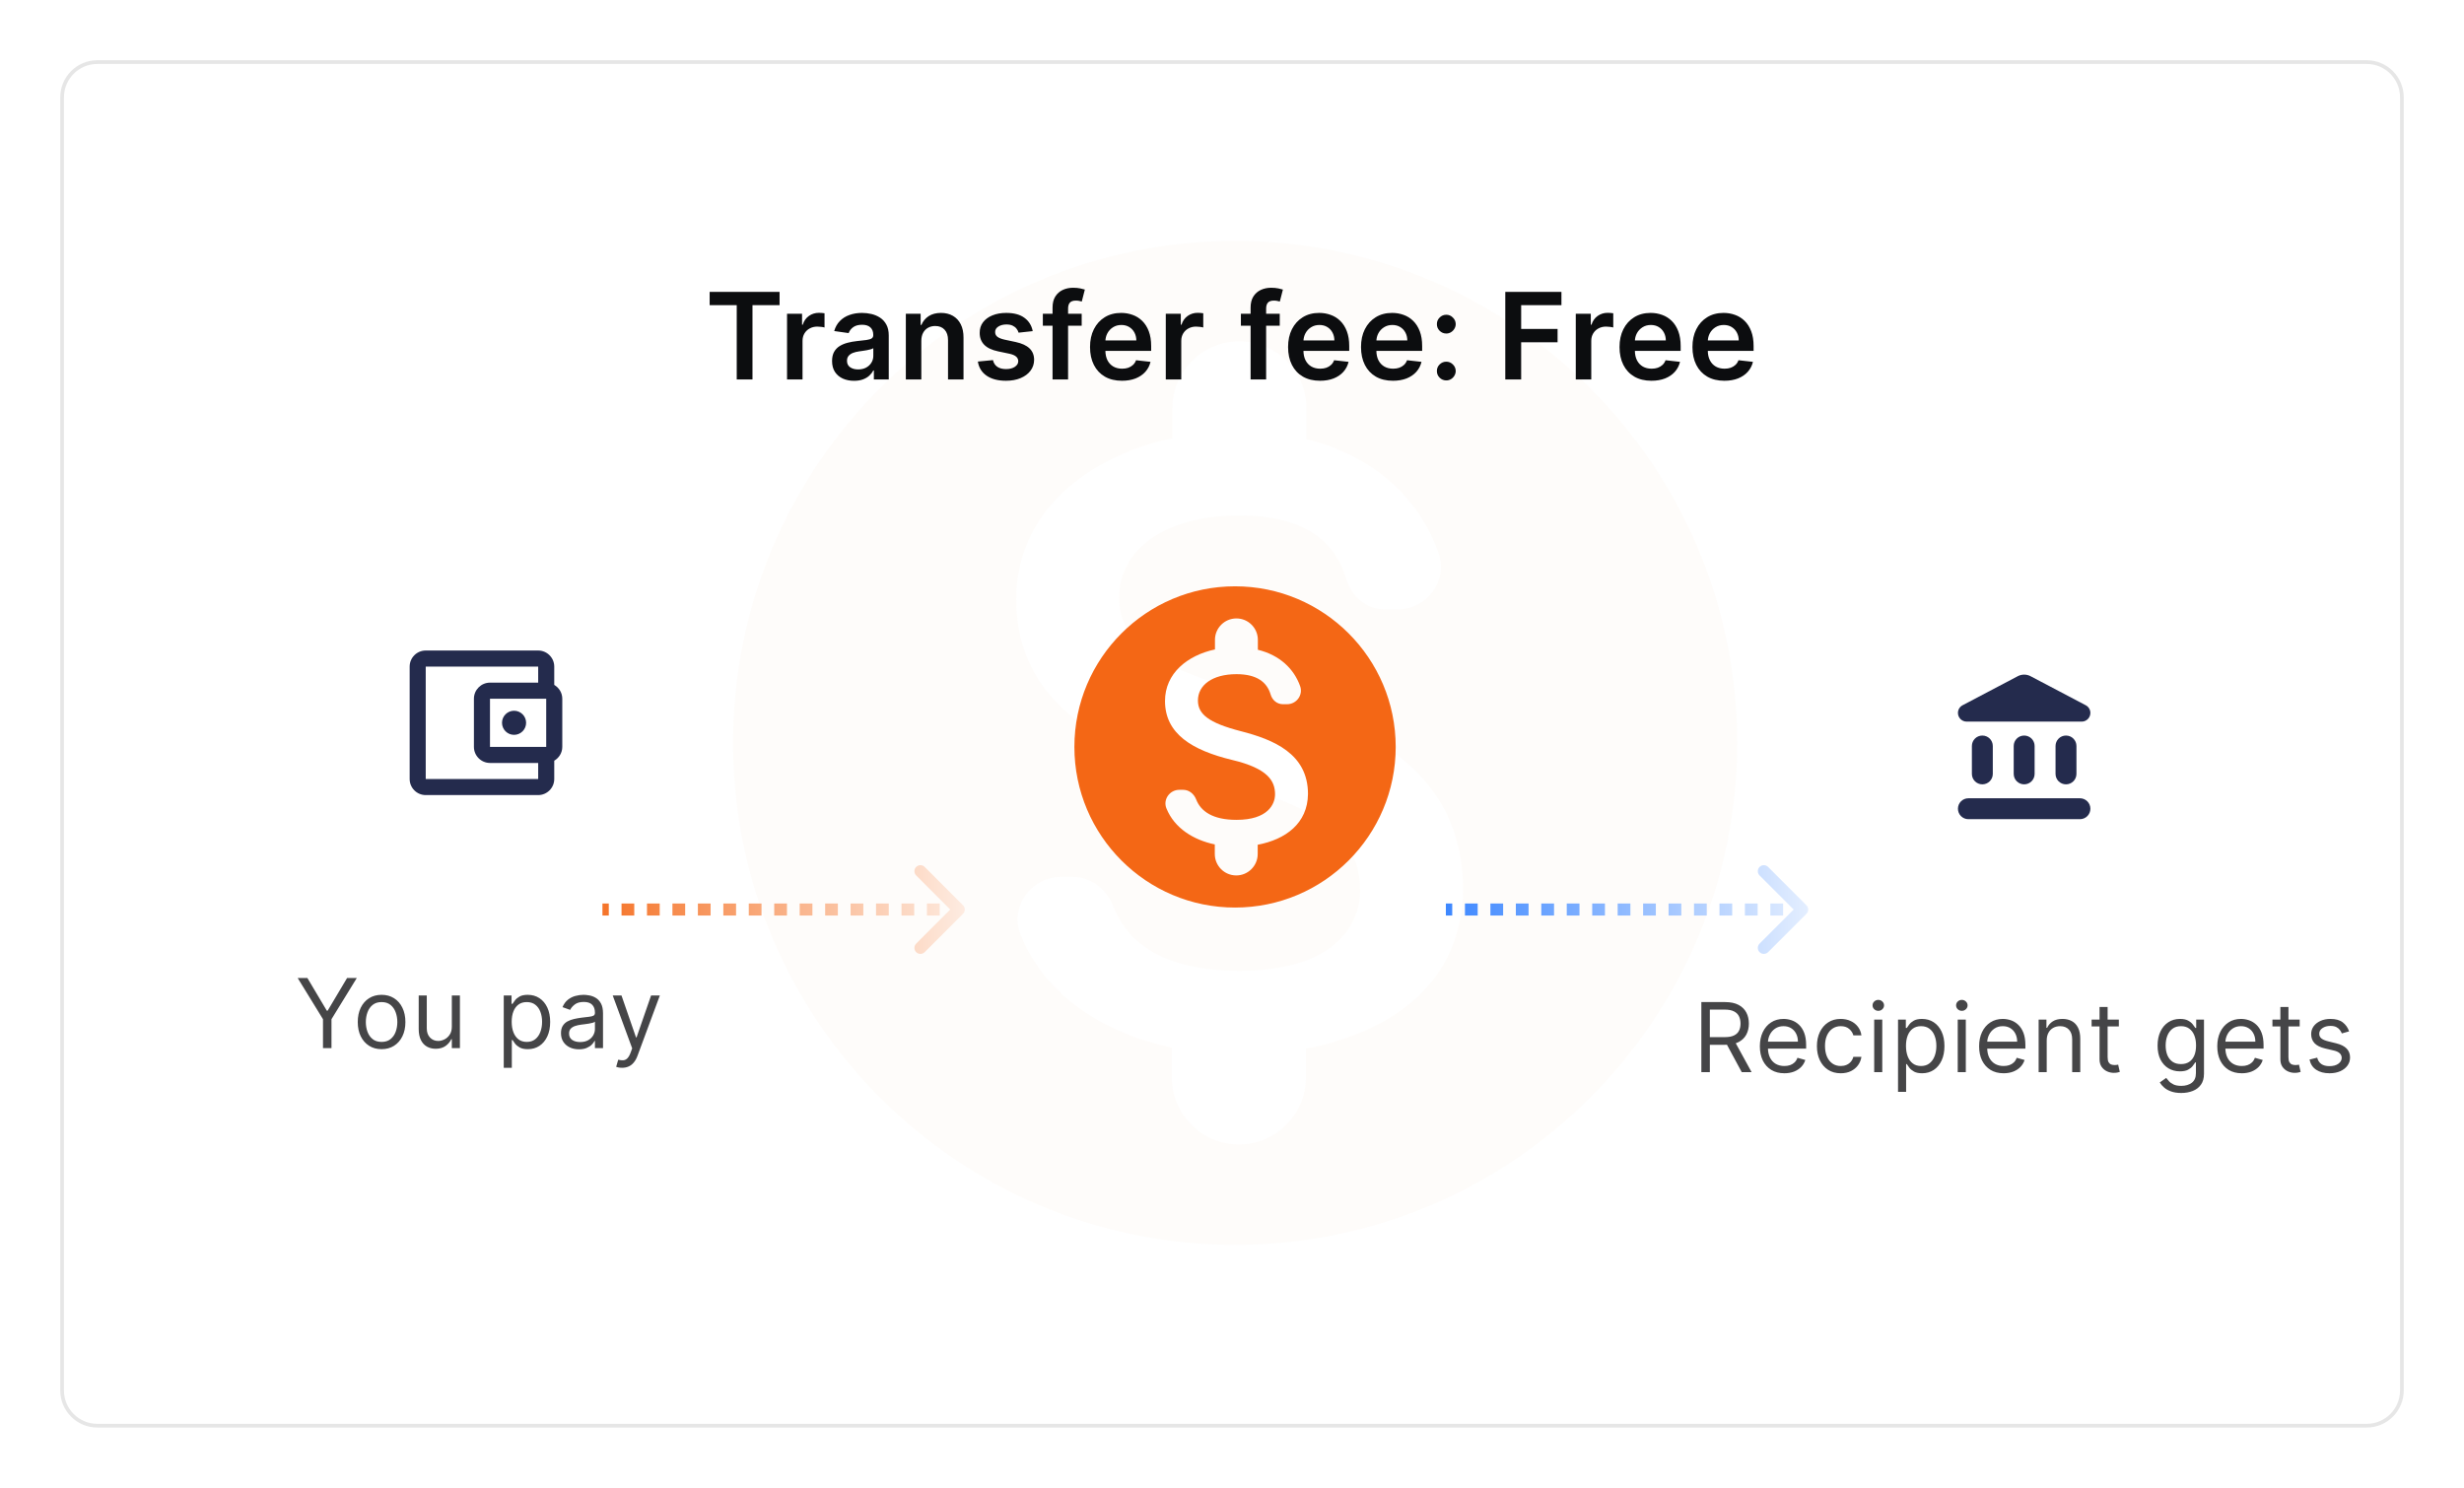
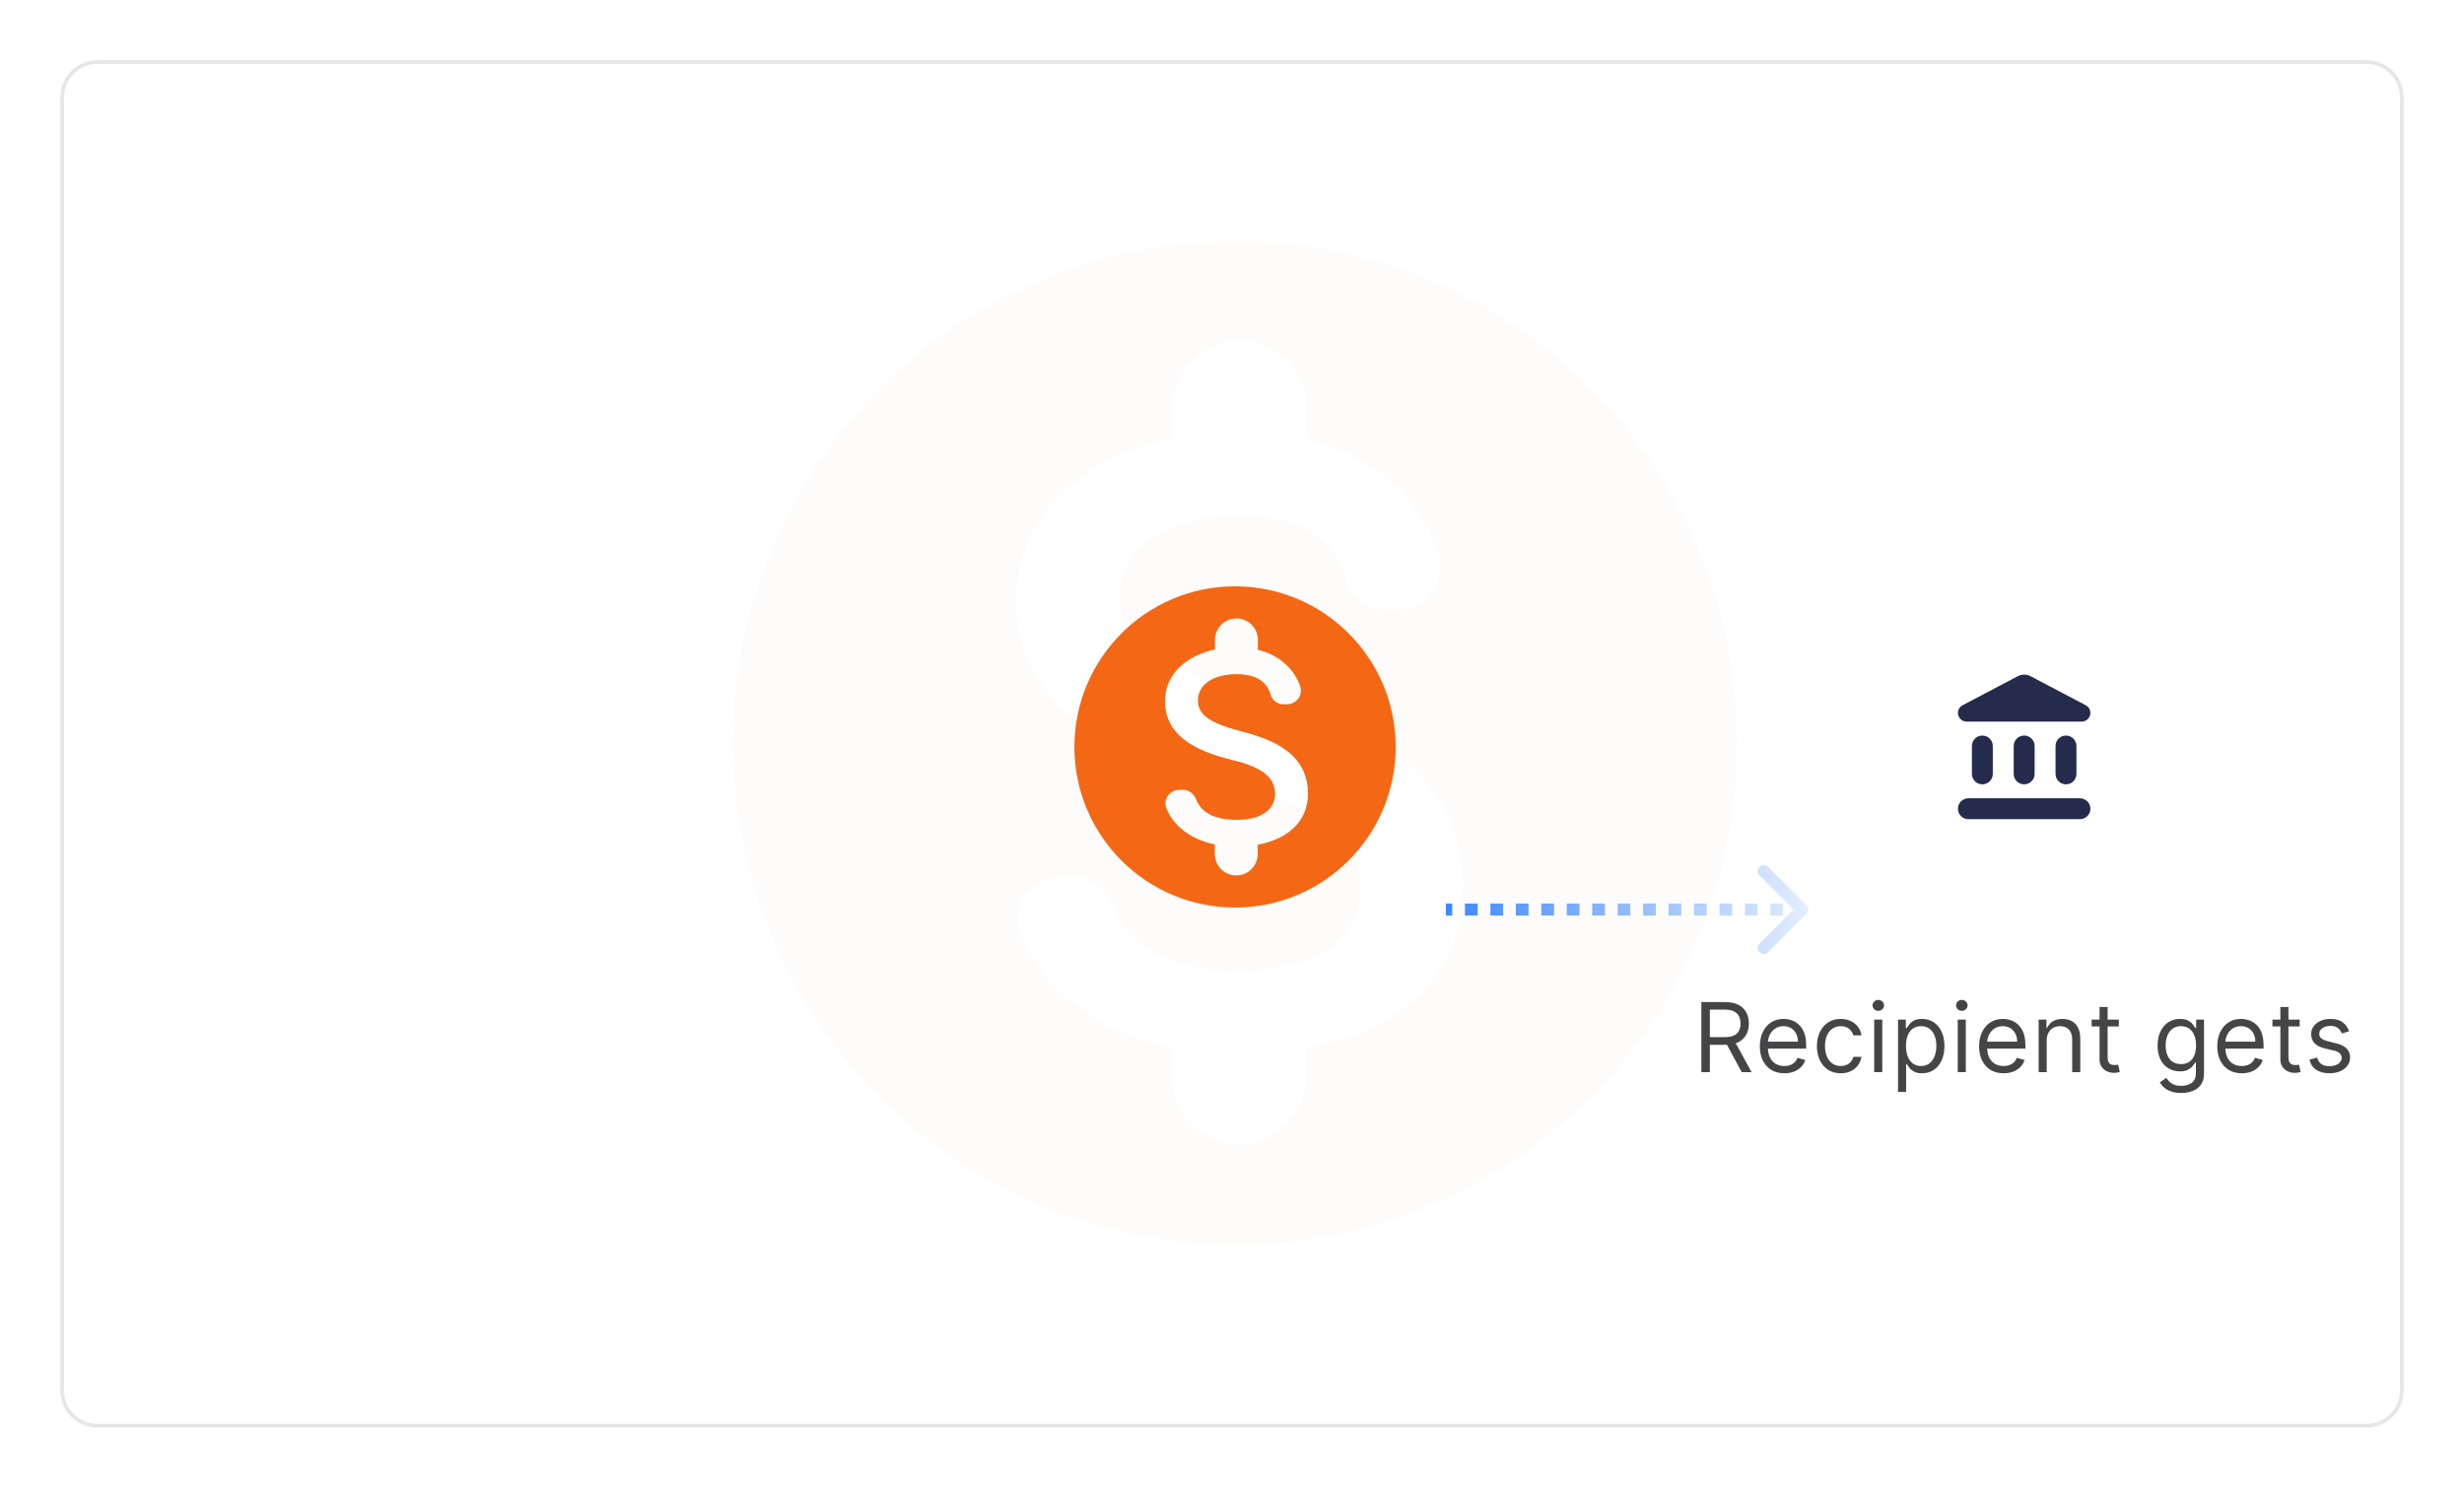
<svg xmlns="http://www.w3.org/2000/svg" width="409" height="247" viewBox="0 0 409 247" fill="none">
  <g filter="url(#filter0_d_79_1894)">
    <path d="M10 16.161C10 12.758 12.758 10 16.161 10H392.839C396.242 10 399 12.758 399 16.161V230.839C399 234.242 396.242 237 392.839 237H16.161C12.758 237 10 234.242 10 230.839V16.161Z" fill="white" />
    <path d="M10.308 16.161C10.308 12.928 12.928 10.308 16.161 10.308H392.839C396.072 10.308 398.692 12.928 398.692 16.161V230.839C398.692 234.072 396.072 236.692 392.839 236.692H16.161C12.928 236.692 10.308 234.072 10.308 230.839V16.161Z" stroke="black" stroke-opacity="0.1" stroke-width="0.616" />
  </g>
  <g clip-path="url(#clip0_79_1894)">
    <path d="M205.016 40C159.016 40 121.683 77.333 121.683 123.333C121.683 169.333 159.016 206.667 205.016 206.667C251.016 206.667 288.35 169.333 288.35 123.333C288.35 77.333 251.016 40 205.016 40ZM216.766 174.083V178.917C216.766 185 211.766 190 205.683 190H205.6C199.516 190 194.516 185 194.516 178.917V173.917C183.433 171.583 173.6 165.5 169.433 155.25C167.516 150.667 171.1 145.583 176.1 145.583H178.1C181.183 145.583 183.683 147.667 184.85 150.583C187.266 156.833 193.6 161.167 205.766 161.167C222.1 161.167 225.766 153 225.766 147.917C225.766 141 222.1 134.5 203.516 130.083C182.85 125.083 168.683 116.583 168.683 99.5C168.683 85.167 180.266 75.833 194.6 72.75V67.75C194.6 61.667 199.6 56.667 205.683 56.667H205.766C211.85 56.667 216.85 61.667 216.85 67.75V72.917C228.35 75.75 235.6 82.917 238.766 91.75C240.433 96.333 236.933 101.167 232.016 101.167H229.85C226.766 101.167 224.266 99 223.433 96C221.516 89.667 216.266 85.583 205.766 85.583C193.266 85.583 185.766 91.25 185.766 99.25C185.766 106.25 191.183 110.833 208.016 115.167C224.85 119.5 242.85 126.75 242.85 147.75C242.683 163 231.266 171.333 216.766 174.083Z" fill="#F46715" fill-opacity="0.02" />
  </g>
  <g clip-path="url(#clip1_79_1894)">
    <path d="M205.005 97.338C190.285 97.338 178.339 109.285 178.339 124.005C178.339 138.725 190.285 150.671 205.005 150.671C219.725 150.671 231.672 138.725 231.672 124.005C231.672 109.285 219.725 97.338 205.005 97.338ZM208.765 140.245V141.791C208.765 143.738 207.165 145.338 205.219 145.338H205.192C203.245 145.338 201.645 143.738 201.645 141.791V140.191C198.099 139.445 194.952 137.498 193.619 134.218C193.005 132.751 194.152 131.125 195.752 131.125H196.392C197.379 131.125 198.179 131.791 198.552 132.725C199.325 134.725 201.352 136.111 205.245 136.111C210.472 136.111 211.645 133.498 211.645 131.871C211.645 129.658 210.472 127.578 204.525 126.165C197.912 124.565 193.379 121.845 193.379 116.378C193.379 111.791 197.085 108.805 201.672 107.818V106.218C201.672 104.271 203.272 102.671 205.219 102.671H205.245C207.192 102.671 208.792 104.271 208.792 106.218V107.871C212.472 108.778 214.792 111.071 215.805 113.898C216.339 115.365 215.219 116.911 213.645 116.911H212.952C211.965 116.911 211.165 116.218 210.899 115.258C210.285 113.231 208.605 111.925 205.245 111.925C201.245 111.925 198.845 113.738 198.845 116.298C198.845 118.538 200.579 120.005 205.965 121.391C211.352 122.778 217.112 125.098 217.112 131.818C217.059 136.698 213.405 139.365 208.765 140.245Z" fill="#F46715" />
  </g>
-   <path d="M117.795 50.663V48.455H129.401V50.663H124.905V63H122.291V50.663H117.795ZM130.641 63V52.091H133.134V53.909H133.248C133.447 53.279 133.788 52.794 134.271 52.453C134.758 52.108 135.315 51.935 135.94 51.935C136.082 51.935 136.24 51.942 136.415 51.956C136.595 51.965 136.745 51.982 136.863 52.006V54.371C136.754 54.333 136.581 54.3 136.344 54.271C136.112 54.238 135.888 54.222 135.67 54.222C135.201 54.222 134.78 54.323 134.406 54.527C134.036 54.726 133.745 55.003 133.532 55.358C133.319 55.713 133.212 56.123 133.212 56.587V63H130.641ZM141.765 63.22C141.074 63.22 140.451 63.097 139.897 62.851C139.348 62.6 138.912 62.231 138.59 61.743C138.273 61.255 138.114 60.654 138.114 59.939C138.114 59.323 138.228 58.814 138.455 58.412C138.683 58.01 138.993 57.688 139.386 57.446C139.779 57.205 140.221 57.022 140.714 56.899C141.211 56.771 141.725 56.679 142.255 56.622C142.894 56.556 143.413 56.497 143.81 56.445C144.208 56.388 144.497 56.303 144.677 56.189C144.862 56.071 144.954 55.888 144.954 55.642V55.599C144.954 55.064 144.795 54.65 144.478 54.356C144.161 54.063 143.704 53.916 143.107 53.916C142.478 53.916 141.978 54.053 141.609 54.328C141.244 54.603 140.998 54.927 140.87 55.301L138.469 54.96C138.659 54.297 138.971 53.743 139.407 53.298C139.843 52.849 140.375 52.512 141.005 52.29C141.635 52.062 142.331 51.949 143.093 51.949C143.619 51.949 144.142 52.01 144.663 52.133C145.183 52.257 145.659 52.46 146.09 52.744C146.521 53.024 146.867 53.405 147.127 53.888C147.392 54.371 147.525 54.974 147.525 55.699V63H145.053V61.501H144.968C144.812 61.804 144.592 62.089 144.308 62.354C144.028 62.614 143.675 62.825 143.249 62.986C142.828 63.142 142.333 63.22 141.765 63.22ZM142.433 61.331C142.949 61.331 143.396 61.229 143.775 61.026C144.154 60.817 144.445 60.543 144.648 60.202C144.857 59.861 144.961 59.489 144.961 59.087V57.801C144.88 57.867 144.743 57.929 144.549 57.986C144.36 58.043 144.147 58.092 143.91 58.135C143.673 58.178 143.439 58.215 143.207 58.249C142.975 58.282 142.773 58.31 142.603 58.334C142.219 58.386 141.876 58.471 141.573 58.59C141.27 58.708 141.031 58.874 140.856 59.087C140.681 59.295 140.593 59.565 140.593 59.896C140.593 60.37 140.766 60.727 141.112 60.969C141.457 61.21 141.897 61.331 142.433 61.331ZM152.931 56.608V63H150.36V52.091H152.817V53.945H152.945C153.196 53.334 153.596 52.849 154.146 52.489C154.7 52.129 155.384 51.949 156.198 51.949C156.951 51.949 157.607 52.11 158.165 52.432C158.729 52.754 159.165 53.22 159.472 53.831C159.785 54.442 159.939 55.183 159.934 56.054V63H157.363V56.452C157.363 55.722 157.174 55.152 156.795 54.74C156.421 54.328 155.902 54.122 155.239 54.122C154.79 54.122 154.389 54.222 154.039 54.42C153.693 54.615 153.421 54.896 153.222 55.266C153.028 55.635 152.931 56.082 152.931 56.608ZM171.42 54.974L169.076 55.23C169.01 54.993 168.894 54.771 168.728 54.562C168.567 54.354 168.349 54.186 168.075 54.058C167.8 53.93 167.464 53.867 167.066 53.867C166.531 53.867 166.081 53.983 165.717 54.215C165.357 54.447 165.179 54.747 165.184 55.117C165.179 55.434 165.295 55.692 165.532 55.891C165.773 56.09 166.171 56.253 166.725 56.381L168.586 56.778C169.618 57.001 170.385 57.354 170.887 57.837C171.394 58.32 171.649 58.952 171.654 59.733C171.649 60.419 171.448 61.026 171.05 61.551C170.657 62.072 170.111 62.479 169.41 62.773C168.709 63.066 167.904 63.213 166.995 63.213C165.66 63.213 164.585 62.934 163.771 62.375C162.956 61.812 162.471 61.028 162.315 60.024L164.822 59.783C164.935 60.275 165.177 60.647 165.546 60.898C165.915 61.149 166.396 61.274 166.988 61.274C167.599 61.274 168.089 61.149 168.458 60.898C168.832 60.647 169.019 60.337 169.019 59.967C169.019 59.655 168.898 59.397 168.657 59.193C168.42 58.99 168.051 58.833 167.549 58.724L165.688 58.334C164.642 58.116 163.868 57.749 163.366 57.233C162.864 56.712 162.615 56.054 162.62 55.258C162.615 54.586 162.798 54.004 163.167 53.511C163.541 53.014 164.059 52.631 164.722 52.361C165.39 52.086 166.159 51.949 167.031 51.949C168.309 51.949 169.315 52.221 170.049 52.766C170.788 53.31 171.245 54.046 171.42 54.974ZM179.55 52.091V54.08H173.101V52.091H179.55ZM174.713 63V51.061C174.713 50.327 174.865 49.716 175.168 49.229C175.475 48.741 175.887 48.376 176.403 48.135C176.92 47.894 177.492 47.773 178.122 47.773C178.567 47.773 178.963 47.808 179.308 47.879C179.654 47.95 179.91 48.014 180.075 48.071L179.564 50.06C179.455 50.026 179.318 49.993 179.152 49.96C178.986 49.922 178.802 49.903 178.598 49.903C178.12 49.903 177.781 50.019 177.582 50.251C177.388 50.479 177.291 50.805 177.291 51.231V63H174.713ZM186.233 63.213C185.139 63.213 184.194 62.986 183.399 62.531C182.608 62.072 182 61.423 181.574 60.585C181.147 59.742 180.934 58.751 180.934 57.609C180.934 56.487 181.147 55.502 181.574 54.655C182.004 53.803 182.606 53.14 183.377 52.666C184.149 52.188 185.056 51.949 186.098 51.949C186.77 51.949 187.404 52.058 188.001 52.276C188.602 52.489 189.133 52.82 189.592 53.27C190.056 53.72 190.421 54.293 190.686 54.989C190.951 55.68 191.083 56.504 191.083 57.46V58.249H182.142V56.516H188.619C188.614 56.023 188.508 55.585 188.299 55.202C188.091 54.813 187.8 54.508 187.426 54.285C187.056 54.063 186.626 53.952 186.133 53.952C185.608 53.952 185.146 54.08 184.748 54.335C184.35 54.586 184.04 54.918 183.818 55.33C183.6 55.737 183.489 56.184 183.484 56.672V58.185C183.484 58.819 183.6 59.364 183.832 59.818C184.064 60.268 184.388 60.614 184.805 60.855C185.222 61.092 185.709 61.21 186.268 61.21C186.642 61.21 186.981 61.158 187.284 61.054C187.587 60.945 187.85 60.786 188.072 60.578C188.295 60.37 188.463 60.112 188.576 59.804L190.977 60.074C190.825 60.708 190.537 61.262 190.11 61.736C189.689 62.205 189.149 62.569 188.491 62.83C187.833 63.085 187.08 63.213 186.233 63.213ZM193.509 63V52.091H196.001V53.909H196.115C196.314 53.279 196.655 52.794 197.138 52.453C197.625 52.108 198.182 51.935 198.807 51.935C198.949 51.935 199.107 51.942 199.283 51.956C199.463 51.965 199.612 51.982 199.73 52.006V54.371C199.621 54.333 199.448 54.3 199.212 54.271C198.98 54.238 198.755 54.222 198.537 54.222C198.068 54.222 197.647 54.323 197.273 54.527C196.903 54.726 196.612 55.003 196.399 55.358C196.186 55.713 196.08 56.123 196.08 56.587V63H193.509ZM212.425 52.091V54.08H205.976V52.091H212.425ZM207.588 63V51.061C207.588 50.327 207.74 49.716 208.043 49.229C208.35 48.741 208.762 48.376 209.278 48.135C209.795 47.894 210.367 47.773 210.997 47.773C211.442 47.773 211.838 47.808 212.183 47.879C212.529 47.95 212.785 48.014 212.95 48.071L212.439 50.06C212.33 50.026 212.193 49.993 212.027 49.96C211.861 49.922 211.677 49.903 211.473 49.903C210.995 49.903 210.656 50.019 210.457 50.251C210.263 50.479 210.166 50.805 210.166 51.231V63H207.588ZM219.108 63.213C218.014 63.213 217.069 62.986 216.274 62.531C215.483 62.072 214.875 61.423 214.449 60.585C214.022 59.742 213.809 58.751 213.809 57.609C213.809 56.487 214.022 55.502 214.449 54.655C214.879 53.803 215.481 53.14 216.252 52.666C217.024 52.188 217.931 51.949 218.973 51.949C219.645 51.949 220.279 52.058 220.876 52.276C221.477 52.489 222.008 52.82 222.467 53.27C222.931 53.72 223.296 54.293 223.561 54.989C223.826 55.68 223.958 56.504 223.958 57.46V58.249H215.017V56.516H221.494C221.489 56.023 221.383 55.585 221.174 55.202C220.966 54.813 220.675 54.508 220.301 54.285C219.931 54.063 219.501 53.952 219.008 53.952C218.483 53.952 218.021 54.08 217.623 54.335C217.225 54.586 216.915 54.918 216.693 55.33C216.475 55.737 216.364 56.184 216.359 56.672V58.185C216.359 58.819 216.475 59.364 216.707 59.818C216.939 60.268 217.263 60.614 217.68 60.855C218.097 61.092 218.584 61.21 219.143 61.21C219.517 61.21 219.856 61.158 220.159 61.054C220.462 60.945 220.725 60.786 220.947 60.578C221.17 60.37 221.338 60.112 221.451 59.804L223.852 60.074C223.7 60.708 223.412 61.262 222.985 61.736C222.564 62.205 222.024 62.569 221.366 62.83C220.708 63.085 219.955 63.213 219.108 63.213ZM231.213 63.213C230.119 63.213 229.175 62.986 228.379 62.531C227.589 62.072 226.98 61.423 226.554 60.585C226.128 59.742 225.915 58.751 225.915 57.609C225.915 56.487 226.128 55.502 226.554 54.655C226.985 53.803 227.586 53.14 228.358 52.666C229.13 52.188 230.036 51.949 231.078 51.949C231.75 51.949 232.385 52.058 232.982 52.276C233.583 52.489 234.113 52.82 234.572 53.27C235.036 53.72 235.401 54.293 235.666 54.989C235.931 55.68 236.064 56.504 236.064 57.46V58.249H227.122V56.516H233.599C233.595 56.023 233.488 55.585 233.28 55.202C233.071 54.813 232.78 54.508 232.406 54.285C232.037 54.063 231.606 53.952 231.114 53.952C230.588 53.952 230.126 54.08 229.729 54.335C229.331 54.586 229.021 54.918 228.798 55.33C228.58 55.737 228.469 56.184 228.464 56.672V58.185C228.464 58.819 228.58 59.364 228.812 59.818C229.045 60.268 229.369 60.614 229.786 60.855C230.202 61.092 230.69 61.21 231.249 61.21C231.623 61.21 231.961 61.158 232.264 61.054C232.567 60.945 232.83 60.786 233.053 60.578C233.275 60.37 233.443 60.112 233.557 59.804L235.957 60.074C235.806 60.708 235.517 61.262 235.091 61.736C234.67 62.205 234.13 62.569 233.472 62.83C232.813 63.085 232.061 63.213 231.213 63.213ZM240.073 63.156C239.642 63.156 239.273 63.005 238.965 62.702C238.657 62.399 238.506 62.029 238.51 61.594C238.506 61.168 238.657 60.803 238.965 60.5C239.273 60.197 239.642 60.045 240.073 60.045C240.489 60.045 240.852 60.197 241.159 60.5C241.472 60.803 241.631 61.168 241.635 61.594C241.631 61.883 241.555 62.145 241.408 62.382C241.266 62.619 241.077 62.808 240.84 62.95C240.608 63.088 240.352 63.156 240.073 63.156ZM240.073 55.372C239.642 55.372 239.273 55.221 238.965 54.918C238.657 54.61 238.506 54.24 238.51 53.81C238.506 53.383 238.657 53.019 238.965 52.716C239.273 52.408 239.642 52.254 240.073 52.254C240.489 52.254 240.852 52.408 241.159 52.716C241.472 53.019 241.631 53.383 241.635 53.81C241.631 54.094 241.555 54.354 241.408 54.591C241.266 54.828 241.077 55.017 240.84 55.159C240.608 55.301 240.352 55.372 240.073 55.372ZM249.864 63V48.455H259.183V50.663H252.499V54.612H258.543V56.821H252.499V63H249.864ZM261.563 63V52.091H264.056V53.909H264.17C264.369 53.279 264.71 52.794 265.192 52.453C265.68 52.108 266.237 51.935 266.862 51.935C267.004 51.935 267.162 51.942 267.337 51.956C267.517 51.965 267.666 51.982 267.785 52.006V54.371C267.676 54.333 267.503 54.3 267.266 54.271C267.034 54.238 266.809 54.222 266.592 54.222C266.123 54.222 265.701 54.323 265.327 54.527C264.958 54.726 264.667 55.003 264.454 55.358C264.241 55.713 264.134 56.123 264.134 56.587V63H261.563ZM274.123 63.213C273.029 63.213 272.085 62.986 271.289 62.531C270.499 62.072 269.89 61.423 269.464 60.585C269.038 59.742 268.825 58.751 268.825 57.609C268.825 56.487 269.038 55.502 269.464 54.655C269.895 53.803 270.496 53.14 271.268 52.666C272.04 52.188 272.947 51.949 273.988 51.949C274.661 51.949 275.295 52.058 275.892 52.276C276.493 52.489 277.023 52.82 277.483 53.27C277.947 53.72 278.311 54.293 278.576 54.989C278.842 55.68 278.974 56.504 278.974 57.46V58.249H270.032V56.516H276.51C276.505 56.023 276.398 55.585 276.19 55.202C275.982 54.813 275.69 54.508 275.316 54.285C274.947 54.063 274.516 53.952 274.024 53.952C273.498 53.952 273.037 54.08 272.639 54.335C272.241 54.586 271.931 54.918 271.708 55.33C271.491 55.737 271.379 56.184 271.375 56.672V58.185C271.375 58.819 271.491 59.364 271.723 59.818C271.955 60.268 272.279 60.614 272.696 60.855C273.112 61.092 273.6 61.21 274.159 61.21C274.533 61.21 274.871 61.158 275.174 61.054C275.477 60.945 275.74 60.786 275.963 60.578C276.185 60.37 276.353 60.112 276.467 59.804L278.868 60.074C278.716 60.708 278.427 61.262 278.001 61.736C277.58 62.205 277.04 62.569 276.382 62.83C275.724 63.085 274.971 63.213 274.123 63.213ZM286.229 63.213C285.135 63.213 284.19 62.986 283.395 62.531C282.604 62.072 281.996 61.423 281.57 60.585C281.143 59.742 280.93 58.751 280.93 57.609C280.93 56.487 281.143 55.502 281.57 54.655C282 53.803 282.602 53.14 283.374 52.666C284.145 52.188 285.052 51.949 286.094 51.949C286.766 51.949 287.401 52.058 287.997 52.276C288.598 52.489 289.129 52.82 289.588 53.27C290.052 53.72 290.417 54.293 290.682 54.989C290.947 55.68 291.08 56.504 291.08 57.46V58.249H282.138V56.516H288.615C288.61 56.023 288.504 55.585 288.295 55.202C288.087 54.813 287.796 54.508 287.422 54.285C287.053 54.063 286.622 53.952 286.129 53.952C285.604 53.952 285.142 54.08 284.744 54.335C284.347 54.586 284.036 54.918 283.814 55.33C283.596 55.737 283.485 56.184 283.48 56.672V58.185C283.48 58.819 283.596 59.364 283.828 59.818C284.06 60.268 284.384 60.614 284.801 60.855C285.218 61.092 285.705 61.21 286.264 61.21C286.638 61.21 286.977 61.158 287.28 61.054C287.583 60.945 287.846 60.786 288.068 60.578C288.291 60.37 288.459 60.112 288.572 59.804L290.973 60.074C290.821 60.708 290.533 61.262 290.107 61.736C289.685 62.205 289.145 62.569 288.487 62.83C287.829 63.085 287.076 63.213 286.229 63.213Z" fill="#0C0D0F" />
-   <path d="M159.854 151.707C160.244 151.317 160.244 150.683 159.854 150.293L153.49 143.929C153.099 143.538 152.466 143.538 152.076 143.929C151.685 144.319 151.685 144.953 152.076 145.343L157.732 151L152.076 156.657C151.685 157.047 151.685 157.681 152.076 158.071C152.466 158.462 153.099 158.462 153.49 158.071L159.854 151.707ZM100 152H101.056V150H100V152ZM103.169 152H105.281V150H103.169V152ZM107.393 152H109.506V150H107.393V152ZM111.618 152H113.73V150H111.618V152ZM115.843 152H117.955V150H115.843V152ZM120.068 152H122.18V150H120.068V152ZM124.292 152H126.405V150H124.292V152ZM128.517 152H130.629V150H128.517V152ZM132.742 152H134.854V150H132.742V152ZM136.967 152H139.079V150H136.967V152ZM141.191 152H143.304V150H141.191V152ZM145.416 152H147.529V150H145.416V152ZM149.641 152H151.753V150H149.641V152ZM153.866 152H155.978V150H153.866V152ZM158.09 152H159.147V150H158.09V152Z" fill="url(#paint0_linear_79_1894)" />
  <path d="M299.854 151.707C300.244 151.317 300.244 150.683 299.854 150.293L293.49 143.929C293.099 143.538 292.466 143.538 292.076 143.929C291.685 144.319 291.685 144.953 292.076 145.343L297.732 151L292.076 156.657C291.685 157.047 291.685 157.681 292.076 158.071C292.466 158.462 293.099 158.462 293.49 158.071L299.854 151.707ZM240 152H241.056V150H240V152ZM243.169 152H245.281V150H243.169V152ZM247.393 152H249.506V150H247.393V152ZM251.618 152H253.73V150H251.618V152ZM255.843 152H257.955V150H255.843V152ZM260.068 152H262.18V150H260.068V152ZM264.292 152H266.405V150H264.292V152ZM268.517 152H270.629V150H268.517V152ZM272.742 152H274.854V150H272.742V152ZM276.967 152H279.079V150H276.967V152ZM281.191 152H283.304V150H281.191V152ZM285.416 152H287.529V150H285.416V152ZM289.641 152H291.753V150H289.641V152ZM293.866 152H295.978V150H293.866V152ZM298.09 152H299.147V150H298.09V152Z" fill="url(#paint1_linear_79_1894)" />
  <g clip-path="url(#clip2_79_1894)">
    <path d="M92 113.705V110.665C92 109.198 90.8 107.998 89.333 107.998H70.666C69.186 107.998 68 109.198 68 110.665V129.331C68 130.798 69.186 131.998 70.666 131.998H89.333C90.8 131.998 92 130.798 92 129.331V126.291C92.786 125.825 93.333 124.985 93.333 123.998V115.998C93.333 115.011 92.786 114.171 92 113.705ZM90.666 115.998V123.998H81.333V115.998H90.666ZM70.666 129.331V110.665H89.333V113.331H81.333C79.866 113.331 78.666 114.531 78.666 115.998V123.998C78.666 125.465 79.866 126.665 81.333 126.665H89.333V129.331H70.666Z" fill="#242B4D" />
    <path d="M85.329 121.998C86.434 121.998 87.329 121.103 87.329 119.998C87.329 118.893 86.434 117.998 85.329 117.998C84.225 117.998 83.329 118.893 83.329 119.998C83.329 121.103 84.225 121.998 85.329 121.998Z" fill="#242B4D" />
  </g>
-   <path d="M49.409 162.364H51.023L54.25 167.795H54.386L57.614 162.364H59.227L55.023 169.205V174H53.614V169.205L49.409 162.364ZM63.339 174.182C62.551 174.182 61.86 173.994 61.265 173.619C60.674 173.244 60.212 172.72 59.879 172.045C59.549 171.371 59.384 170.583 59.384 169.682C59.384 168.773 59.549 167.979 59.879 167.301C60.212 166.623 60.674 166.097 61.265 165.722C61.86 165.347 62.551 165.159 63.339 165.159C64.127 165.159 64.816 165.347 65.407 165.722C66.002 166.097 66.464 166.623 66.793 167.301C67.127 167.979 67.293 168.773 67.293 169.682C67.293 170.583 67.127 171.371 66.793 172.045C66.464 172.72 66.002 173.244 65.407 173.619C64.816 173.994 64.127 174.182 63.339 174.182ZM63.339 172.977C63.938 172.977 64.43 172.824 64.816 172.517C65.203 172.21 65.489 171.807 65.674 171.307C65.86 170.807 65.953 170.265 65.953 169.682C65.953 169.098 65.86 168.555 65.674 168.051C65.489 167.547 65.203 167.14 64.816 166.83C64.43 166.519 63.938 166.364 63.339 166.364C62.74 166.364 62.248 166.519 61.862 166.83C61.475 167.14 61.189 167.547 61.004 168.051C60.818 168.555 60.725 169.098 60.725 169.682C60.725 170.265 60.818 170.807 61.004 171.307C61.189 171.807 61.475 172.21 61.862 172.517C62.248 172.824 62.74 172.977 63.339 172.977ZM75 170.432V165.273H76.341V174H75V172.523H74.909C74.705 172.966 74.387 173.343 73.955 173.653C73.523 173.96 72.978 174.114 72.319 174.114C71.773 174.114 71.288 173.994 70.864 173.756C70.44 173.513 70.106 173.15 69.864 172.665C69.622 172.176 69.5 171.561 69.5 170.818V165.273H70.841V170.727C70.841 171.364 71.019 171.871 71.375 172.25C71.735 172.629 72.194 172.818 72.75 172.818C73.084 172.818 73.423 172.733 73.767 172.562C74.116 172.392 74.408 172.131 74.642 171.778C74.881 171.426 75 170.977 75 170.432ZM83.617 177.273V165.273H84.913V166.659H85.072C85.17 166.508 85.307 166.314 85.481 166.08C85.659 165.841 85.913 165.629 86.242 165.443C86.576 165.254 87.026 165.159 87.594 165.159C88.329 165.159 88.977 165.343 89.538 165.71C90.098 166.078 90.536 166.598 90.85 167.273C91.165 167.947 91.322 168.742 91.322 169.659C91.322 170.583 91.165 171.384 90.85 172.062C90.536 172.737 90.1 173.259 89.543 173.631C88.987 173.998 88.344 174.182 87.617 174.182C87.057 174.182 86.608 174.089 86.271 173.903C85.934 173.714 85.674 173.5 85.492 173.261C85.311 173.019 85.17 172.818 85.072 172.659H84.958V177.273H83.617ZM84.936 169.636C84.936 170.295 85.032 170.877 85.225 171.381C85.418 171.881 85.701 172.273 86.072 172.557C86.443 172.837 86.898 172.977 87.436 172.977C87.996 172.977 88.464 172.83 88.839 172.534C89.218 172.235 89.502 171.833 89.691 171.33C89.884 170.822 89.981 170.258 89.981 169.636C89.981 169.023 89.886 168.47 89.697 167.977C89.511 167.481 89.229 167.089 88.85 166.801C88.475 166.509 88.004 166.364 87.436 166.364C86.89 166.364 86.432 166.502 86.061 166.778C85.689 167.051 85.409 167.434 85.219 167.926C85.03 168.415 84.936 168.985 84.936 169.636ZM96.096 174.205C95.542 174.205 95.04 174.1 94.59 173.892C94.139 173.68 93.781 173.375 93.516 172.977C93.251 172.576 93.118 172.091 93.118 171.523C93.118 171.023 93.217 170.617 93.414 170.307C93.611 169.992 93.874 169.746 94.203 169.568C94.533 169.39 94.897 169.258 95.294 169.17C95.696 169.08 96.099 169.008 96.504 168.955C97.035 168.886 97.465 168.835 97.794 168.801C98.128 168.763 98.37 168.701 98.522 168.614C98.677 168.527 98.754 168.375 98.754 168.159V168.114C98.754 167.553 98.601 167.117 98.294 166.807C97.991 166.496 97.531 166.341 96.914 166.341C96.273 166.341 95.772 166.481 95.408 166.761C95.044 167.042 94.789 167.341 94.641 167.659L93.368 167.205C93.596 166.674 93.898 166.261 94.277 165.966C94.66 165.667 95.076 165.458 95.527 165.341C95.982 165.22 96.429 165.159 96.868 165.159C97.148 165.159 97.471 165.193 97.834 165.261C98.201 165.326 98.556 165.46 98.897 165.665C99.241 165.869 99.527 166.178 99.754 166.591C99.982 167.004 100.095 167.557 100.095 168.25V174H98.754V172.818H98.686C98.596 173.008 98.444 173.21 98.232 173.426C98.02 173.642 97.737 173.826 97.385 173.977C97.033 174.129 96.603 174.205 96.096 174.205ZM96.3 173C96.83 173 97.277 172.896 97.641 172.688C98.008 172.479 98.285 172.21 98.471 171.881C98.66 171.551 98.754 171.205 98.754 170.841V169.614C98.698 169.682 98.573 169.744 98.379 169.801C98.19 169.854 97.971 169.902 97.721 169.943C97.474 169.981 97.234 170.015 96.999 170.045C96.768 170.072 96.58 170.095 96.436 170.114C96.088 170.159 95.762 170.233 95.459 170.335C95.16 170.434 94.917 170.583 94.732 170.784C94.55 170.981 94.459 171.25 94.459 171.591C94.459 172.057 94.631 172.409 94.976 172.648C95.325 172.883 95.766 173 96.3 173ZM103.254 177.273C103.027 177.273 102.824 177.254 102.646 177.216C102.468 177.182 102.345 177.148 102.277 177.114L102.618 175.932C102.943 176.015 103.231 176.045 103.481 176.023C103.731 176 103.953 175.888 104.146 175.688C104.343 175.491 104.523 175.17 104.686 174.727L104.936 174.045L101.709 165.273H103.163L105.572 172.227H105.663L108.072 165.273H109.527L105.822 175.273C105.656 175.723 105.449 176.097 105.203 176.392C104.957 176.691 104.671 176.913 104.345 177.057C104.023 177.201 103.659 177.273 103.254 177.273Z" fill="#454547" />
  <path d="M282.409 178V166.364H286.341C287.25 166.364 287.996 166.519 288.58 166.83C289.163 167.136 289.595 167.559 289.875 168.097C290.155 168.634 290.295 169.246 290.295 169.932C290.295 170.617 290.155 171.225 289.875 171.756C289.595 172.286 289.165 172.703 288.585 173.006C288.006 173.305 287.265 173.455 286.364 173.455H283.182V172.182H286.318C286.939 172.182 287.439 172.091 287.818 171.909C288.201 171.727 288.477 171.47 288.648 171.136C288.822 170.799 288.909 170.398 288.909 169.932C288.909 169.466 288.822 169.059 288.648 168.71C288.473 168.362 288.195 168.093 287.812 167.903C287.43 167.71 286.924 167.614 286.295 167.614H283.818V178H282.409ZM287.886 172.773L290.75 178H289.114L286.295 172.773H287.886ZM296.187 178.182C295.346 178.182 294.621 177.996 294.011 177.625C293.405 177.25 292.937 176.727 292.607 176.057C292.282 175.383 292.119 174.598 292.119 173.705C292.119 172.811 292.282 172.023 292.607 171.341C292.937 170.655 293.395 170.121 293.982 169.739C294.573 169.352 295.263 169.159 296.051 169.159C296.505 169.159 296.954 169.235 297.397 169.386C297.84 169.538 298.244 169.784 298.607 170.125C298.971 170.462 299.261 170.909 299.477 171.466C299.693 172.023 299.801 172.708 299.801 173.523V174.091H293.073V172.932H298.437C298.437 172.439 298.339 172 298.142 171.614C297.948 171.227 297.672 170.922 297.312 170.699C296.956 170.475 296.535 170.364 296.051 170.364C295.517 170.364 295.054 170.496 294.664 170.761C294.278 171.023 293.981 171.364 293.772 171.784C293.564 172.205 293.46 172.655 293.46 173.136V173.909C293.46 174.568 293.573 175.127 293.801 175.585C294.032 176.04 294.352 176.386 294.761 176.625C295.17 176.86 295.645 176.977 296.187 176.977C296.539 176.977 296.857 176.928 297.142 176.83C297.429 176.727 297.678 176.576 297.886 176.375C298.094 176.17 298.255 175.917 298.369 175.614L299.664 175.977C299.528 176.417 299.299 176.803 298.977 177.136C298.655 177.466 298.257 177.723 297.784 177.909C297.31 178.091 296.778 178.182 296.187 178.182ZM305.546 178.182C304.728 178.182 304.023 177.989 303.432 177.602C302.841 177.216 302.387 176.684 302.069 176.006C301.75 175.328 301.591 174.553 301.591 173.682C301.591 172.795 301.754 172.013 302.08 171.335C302.409 170.653 302.868 170.121 303.455 169.739C304.046 169.352 304.735 169.159 305.523 169.159C306.137 169.159 306.69 169.273 307.182 169.5C307.675 169.727 308.078 170.045 308.392 170.455C308.707 170.864 308.902 171.341 308.978 171.886H307.637C307.534 171.489 307.307 171.136 306.955 170.83C306.606 170.519 306.137 170.364 305.546 170.364C305.023 170.364 304.565 170.5 304.171 170.773C303.781 171.042 303.476 171.422 303.256 171.915C303.04 172.403 302.932 172.977 302.932 173.636C302.932 174.311 303.038 174.898 303.25 175.398C303.466 175.898 303.769 176.286 304.159 176.562C304.553 176.839 305.016 176.977 305.546 176.977C305.894 176.977 306.211 176.917 306.495 176.795C306.779 176.674 307.019 176.5 307.216 176.273C307.413 176.045 307.553 175.773 307.637 175.455H308.978C308.902 175.97 308.714 176.434 308.415 176.847C308.12 177.256 307.728 177.581 307.239 177.824C306.754 178.062 306.19 178.182 305.546 178.182ZM311.098 178V169.273H312.439V178H311.098ZM311.78 167.818C311.518 167.818 311.293 167.729 311.104 167.551C310.918 167.373 310.825 167.159 310.825 166.909C310.825 166.659 310.918 166.445 311.104 166.267C311.293 166.089 311.518 166 311.78 166C312.041 166 312.265 166.089 312.45 166.267C312.64 166.445 312.734 166.659 312.734 166.909C312.734 167.159 312.64 167.373 312.45 167.551C312.265 167.729 312.041 167.818 311.78 167.818ZM315.055 181.273V169.273H316.35V170.659H316.509C316.608 170.508 316.744 170.314 316.918 170.08C317.096 169.841 317.35 169.629 317.68 169.443C318.013 169.254 318.464 169.159 319.032 169.159C319.767 169.159 320.415 169.343 320.975 169.71C321.536 170.078 321.973 170.598 322.288 171.273C322.602 171.947 322.759 172.742 322.759 173.659C322.759 174.583 322.602 175.384 322.288 176.062C321.973 176.737 321.538 177.259 320.981 177.631C320.424 177.998 319.782 178.182 319.055 178.182C318.494 178.182 318.045 178.089 317.708 177.903C317.371 177.714 317.112 177.5 316.93 177.261C316.748 177.019 316.608 176.818 316.509 176.659H316.396V181.273H315.055ZM316.373 173.636C316.373 174.295 316.47 174.877 316.663 175.381C316.856 175.881 317.138 176.273 317.509 176.557C317.881 176.837 318.335 176.977 318.873 176.977C319.434 176.977 319.901 176.83 320.276 176.534C320.655 176.235 320.939 175.833 321.129 175.33C321.322 174.822 321.418 174.258 321.418 173.636C321.418 173.023 321.324 172.47 321.134 171.977C320.949 171.481 320.667 171.089 320.288 170.801C319.913 170.509 319.441 170.364 318.873 170.364C318.327 170.364 317.869 170.502 317.498 170.778C317.127 171.051 316.846 171.434 316.657 171.926C316.468 172.415 316.373 172.985 316.373 173.636ZM324.965 178V169.273H326.306V178H324.965ZM325.647 167.818C325.385 167.818 325.16 167.729 324.97 167.551C324.785 167.373 324.692 167.159 324.692 166.909C324.692 166.659 324.785 166.445 324.97 166.267C325.16 166.089 325.385 166 325.647 166C325.908 166 326.131 166.089 326.317 166.267C326.506 166.445 326.601 166.659 326.601 166.909C326.601 167.159 326.506 167.373 326.317 167.551C326.131 167.729 325.908 167.818 325.647 167.818ZM332.581 178.182C331.74 178.182 331.014 177.996 330.405 177.625C329.799 177.25 329.331 176.727 329.001 176.057C328.675 175.383 328.513 174.598 328.513 173.705C328.513 172.811 328.675 172.023 329.001 171.341C329.331 170.655 329.789 170.121 330.376 169.739C330.967 169.352 331.656 169.159 332.444 169.159C332.899 169.159 333.348 169.235 333.791 169.386C334.234 169.538 334.638 169.784 335.001 170.125C335.365 170.462 335.655 170.909 335.871 171.466C336.086 172.023 336.194 172.708 336.194 173.523V174.091H329.467V172.932H334.831C334.831 172.439 334.732 172 334.535 171.614C334.342 171.227 334.066 170.922 333.706 170.699C333.35 170.475 332.929 170.364 332.444 170.364C331.91 170.364 331.448 170.496 331.058 170.761C330.672 171.023 330.374 171.364 330.166 171.784C329.958 172.205 329.853 172.655 329.853 173.136V173.909C329.853 174.568 329.967 175.127 330.194 175.585C330.425 176.04 330.746 176.386 331.155 176.625C331.564 176.86 332.039 176.977 332.581 176.977C332.933 176.977 333.251 176.928 333.535 176.83C333.823 176.727 334.071 176.576 334.28 176.375C334.488 176.17 334.649 175.917 334.763 175.614L336.058 175.977C335.922 176.417 335.692 176.803 335.371 177.136C335.049 177.466 334.651 177.723 334.177 177.909C333.704 178.091 333.172 178.182 332.581 178.182ZM339.735 172.75V178H338.394V169.273H339.69V170.636H339.803C340.008 170.193 340.318 169.837 340.735 169.568C341.152 169.295 341.69 169.159 342.349 169.159C342.94 169.159 343.457 169.28 343.9 169.523C344.343 169.761 344.688 170.125 344.934 170.614C345.18 171.098 345.303 171.712 345.303 172.455V178H343.962V172.545C343.962 171.86 343.784 171.326 343.428 170.943C343.072 170.557 342.584 170.364 341.962 170.364C341.534 170.364 341.152 170.456 340.815 170.642C340.481 170.828 340.218 171.098 340.025 171.455C339.832 171.811 339.735 172.242 339.735 172.75ZM351.709 169.273V170.409H347.186V169.273H351.709ZM348.504 167.182H349.845V175.5C349.845 175.879 349.9 176.163 350.01 176.352C350.124 176.538 350.268 176.663 350.442 176.727C350.62 176.788 350.807 176.818 351.004 176.818C351.152 176.818 351.273 176.811 351.368 176.795C351.463 176.777 351.539 176.761 351.595 176.75L351.868 177.955C351.777 177.989 351.65 178.023 351.487 178.057C351.325 178.095 351.118 178.114 350.868 178.114C350.489 178.114 350.118 178.032 349.754 177.869C349.395 177.706 349.095 177.458 348.857 177.125C348.622 176.792 348.504 176.371 348.504 175.864V167.182ZM362.069 181.455C361.421 181.455 360.864 181.371 360.398 181.205C359.932 181.042 359.544 180.826 359.234 180.557C358.927 180.292 358.682 180.008 358.501 179.705L359.569 178.955C359.69 179.114 359.843 179.295 360.029 179.5C360.215 179.708 360.468 179.888 360.79 180.04C361.116 180.195 361.542 180.273 362.069 180.273C362.773 180.273 363.355 180.102 363.813 179.761C364.271 179.42 364.501 178.886 364.501 178.159V176.386H364.387C364.288 176.545 364.148 176.742 363.966 176.977C363.788 177.208 363.531 177.415 363.194 177.597C362.86 177.775 362.41 177.864 361.841 177.864C361.137 177.864 360.504 177.697 359.944 177.364C359.387 177.03 358.946 176.545 358.62 175.909C358.298 175.273 358.137 174.5 358.137 173.591C358.137 172.697 358.294 171.919 358.609 171.256C358.923 170.589 359.36 170.074 359.921 169.71C360.482 169.343 361.129 169.159 361.864 169.159C362.432 169.159 362.883 169.254 363.216 169.443C363.554 169.629 363.811 169.841 363.989 170.08C364.171 170.314 364.311 170.508 364.41 170.659H364.546V169.273H365.841V178.25C365.841 179 365.671 179.61 365.33 180.08C364.993 180.553 364.538 180.9 363.966 181.119C363.398 181.343 362.766 181.455 362.069 181.455ZM362.023 176.659C362.561 176.659 363.016 176.536 363.387 176.29C363.758 176.044 364.04 175.689 364.234 175.227C364.427 174.765 364.523 174.212 364.523 173.568C364.523 172.939 364.429 172.384 364.239 171.903C364.05 171.422 363.77 171.045 363.398 170.773C363.027 170.5 362.569 170.364 362.023 170.364C361.455 170.364 360.982 170.508 360.603 170.795C360.228 171.083 359.946 171.47 359.756 171.955C359.571 172.439 359.478 172.977 359.478 173.568C359.478 174.174 359.573 174.71 359.762 175.176C359.955 175.638 360.239 176.002 360.614 176.267C360.993 176.528 361.463 176.659 362.023 176.659ZM372.115 178.182C371.274 178.182 370.549 177.996 369.939 177.625C369.333 177.25 368.865 176.727 368.536 176.057C368.21 175.383 368.047 174.598 368.047 173.705C368.047 172.811 368.21 172.023 368.536 171.341C368.865 170.655 369.323 170.121 369.911 169.739C370.501 169.352 371.191 169.159 371.979 169.159C372.433 169.159 372.882 169.235 373.325 169.386C373.769 169.538 374.172 169.784 374.536 170.125C374.899 170.462 375.189 170.909 375.405 171.466C375.621 172.023 375.729 172.708 375.729 173.523V174.091H369.001V172.932H374.365C374.365 172.439 374.267 172 374.07 171.614C373.876 171.227 373.6 170.922 373.24 170.699C372.884 170.475 372.464 170.364 371.979 170.364C371.445 170.364 370.983 170.496 370.592 170.761C370.206 171.023 369.909 171.364 369.7 171.784C369.492 172.205 369.388 172.655 369.388 173.136V173.909C369.388 174.568 369.501 175.127 369.729 175.585C369.96 176.04 370.28 176.386 370.689 176.625C371.098 176.86 371.573 176.977 372.115 176.977C372.467 176.977 372.786 176.928 373.07 176.83C373.358 176.727 373.606 176.576 373.814 176.375C374.022 176.17 374.183 175.917 374.297 175.614L375.592 175.977C375.456 176.417 375.227 176.803 374.905 177.136C374.583 177.466 374.185 177.723 373.712 177.909C373.238 178.091 372.706 178.182 372.115 178.182ZM381.724 169.273V170.409H377.201V169.273H381.724ZM378.519 167.182H379.86V175.5C379.86 175.879 379.915 176.163 380.025 176.352C380.139 176.538 380.283 176.663 380.457 176.727C380.635 176.788 380.822 176.818 381.019 176.818C381.167 176.818 381.288 176.811 381.383 176.795C381.478 176.777 381.554 176.761 381.61 176.75L381.883 177.955C381.792 177.989 381.665 178.023 381.502 178.057C381.34 178.095 381.133 178.114 380.883 178.114C380.504 178.114 380.133 178.032 379.769 177.869C379.41 177.706 379.11 177.458 378.872 177.125C378.637 176.792 378.519 176.371 378.519 175.864V167.182ZM389.927 171.227L388.722 171.568C388.646 171.367 388.535 171.172 388.387 170.983C388.243 170.79 388.046 170.631 387.796 170.506C387.546 170.381 387.226 170.318 386.836 170.318C386.302 170.318 385.857 170.441 385.5 170.688C385.148 170.93 384.972 171.239 384.972 171.614C384.972 171.947 385.093 172.21 385.336 172.403C385.578 172.597 385.957 172.758 386.472 172.886L387.768 173.205C388.548 173.394 389.129 173.684 389.512 174.074C389.894 174.46 390.086 174.958 390.086 175.568C390.086 176.068 389.942 176.515 389.654 176.909C389.37 177.303 388.972 177.614 388.461 177.841C387.949 178.068 387.355 178.182 386.677 178.182C385.786 178.182 385.05 177.989 384.466 177.602C383.883 177.216 383.514 176.652 383.358 175.909L384.631 175.591C384.752 176.061 384.982 176.413 385.319 176.648C385.66 176.883 386.105 177 386.654 177C387.279 177 387.775 176.867 388.143 176.602C388.514 176.333 388.699 176.011 388.699 175.636C388.699 175.333 388.593 175.08 388.381 174.875C388.169 174.667 387.843 174.511 387.404 174.409L385.949 174.068C385.15 173.879 384.563 173.585 384.188 173.188C383.817 172.786 383.631 172.284 383.631 171.682C383.631 171.189 383.769 170.754 384.046 170.375C384.326 169.996 384.707 169.699 385.188 169.483C385.673 169.267 386.222 169.159 386.836 169.159C387.699 169.159 388.377 169.348 388.87 169.727C389.366 170.106 389.718 170.606 389.927 171.227Z" fill="#454547" />
  <path d="M327.314 123.851V128.479C327.314 129.44 328.089 130.215 329.05 130.215C330.01 130.215 330.785 129.44 330.785 128.479V123.851C330.785 122.891 330.01 122.115 329.05 122.115C328.089 122.115 327.314 122.891 327.314 123.851ZM334.256 123.851V128.479C334.256 129.44 335.032 130.215 335.992 130.215C336.952 130.215 337.727 129.44 337.727 128.479V123.851C337.727 122.891 336.952 122.115 335.992 122.115C335.032 122.115 334.256 122.891 334.256 123.851ZM326.736 136H345.248C346.209 136 346.984 135.225 346.984 134.264C346.984 133.304 346.209 132.529 345.248 132.529H326.736C325.775 132.529 325 133.304 325 134.264C325 135.225 325.775 136 326.736 136ZM341.199 123.851V128.479C341.199 129.44 341.974 130.215 342.934 130.215C343.895 130.215 344.67 129.44 344.67 128.479V123.851C344.67 122.891 343.895 122.115 342.934 122.115C341.974 122.115 341.199 122.891 341.199 123.851ZM334.916 112.269L325.775 117.082C325.301 117.325 325 117.823 325 118.355C325 119.153 325.648 119.801 326.446 119.801H345.549C346.336 119.801 346.984 119.153 346.984 118.355C346.984 117.823 346.683 117.325 346.209 117.082L337.068 112.269C336.397 111.91 335.587 111.91 334.916 112.269Z" fill="#242B4D" />
  <defs>
    <filter id="filter0_d_79_1894" x="0.759" y="0.759" width="407.483" height="245.483" filterUnits="userSpaceOnUse" color-interpolation-filters="sRGB">
      <feFlood flood-opacity="0" result="BackgroundImageFix" />
      <feColorMatrix in="SourceAlpha" type="matrix" values="0 0 0 0 0 0 0 0 0 0 0 0 0 0 0 0 0 0 127 0" result="hardAlpha" />
      <feOffset />
      <feGaussianBlur stdDeviation="4.621" />
      <feComposite in2="hardAlpha" operator="out" />
      <feColorMatrix type="matrix" values="0 0 0 0 0 0 0 0 0 0 0 0 0 0 0 0 0 0 0.1 0" />
      <feBlend mode="normal" in2="BackgroundImageFix" result="effect1_dropShadow_79_1894" />
      <feBlend mode="normal" in="SourceGraphic" in2="effect1_dropShadow_79_1894" result="shape" />
    </filter>
    <linearGradient id="paint0_linear_79_1894" x1="93.256" y1="151.5" x2="170.031" y2="151.5" gradientUnits="userSpaceOnUse">
      <stop stop-color="#F46715" />
      <stop offset="1" stop-color="white" />
    </linearGradient>
    <linearGradient id="paint1_linear_79_1894" x1="233.256" y1="151.5" x2="310.031" y2="151.5" gradientUnits="userSpaceOnUse">
      <stop stop-color="#2B7CFF" />
      <stop offset="1" stop-color="white" />
    </linearGradient>
    <clipPath id="clip0_79_1894">
      <rect width="200" height="200" fill="white" transform="translate(105 33)" />
    </clipPath>
    <clipPath id="clip1_79_1894">
      <rect width="64" height="64" fill="white" transform="translate(173 92)" />
    </clipPath>
    <clipPath id="clip2_79_1894">
-       <rect width="32" height="32" fill="white" transform="translate(64 104)" />
-     </clipPath>
+       </clipPath>
  </defs>
</svg>